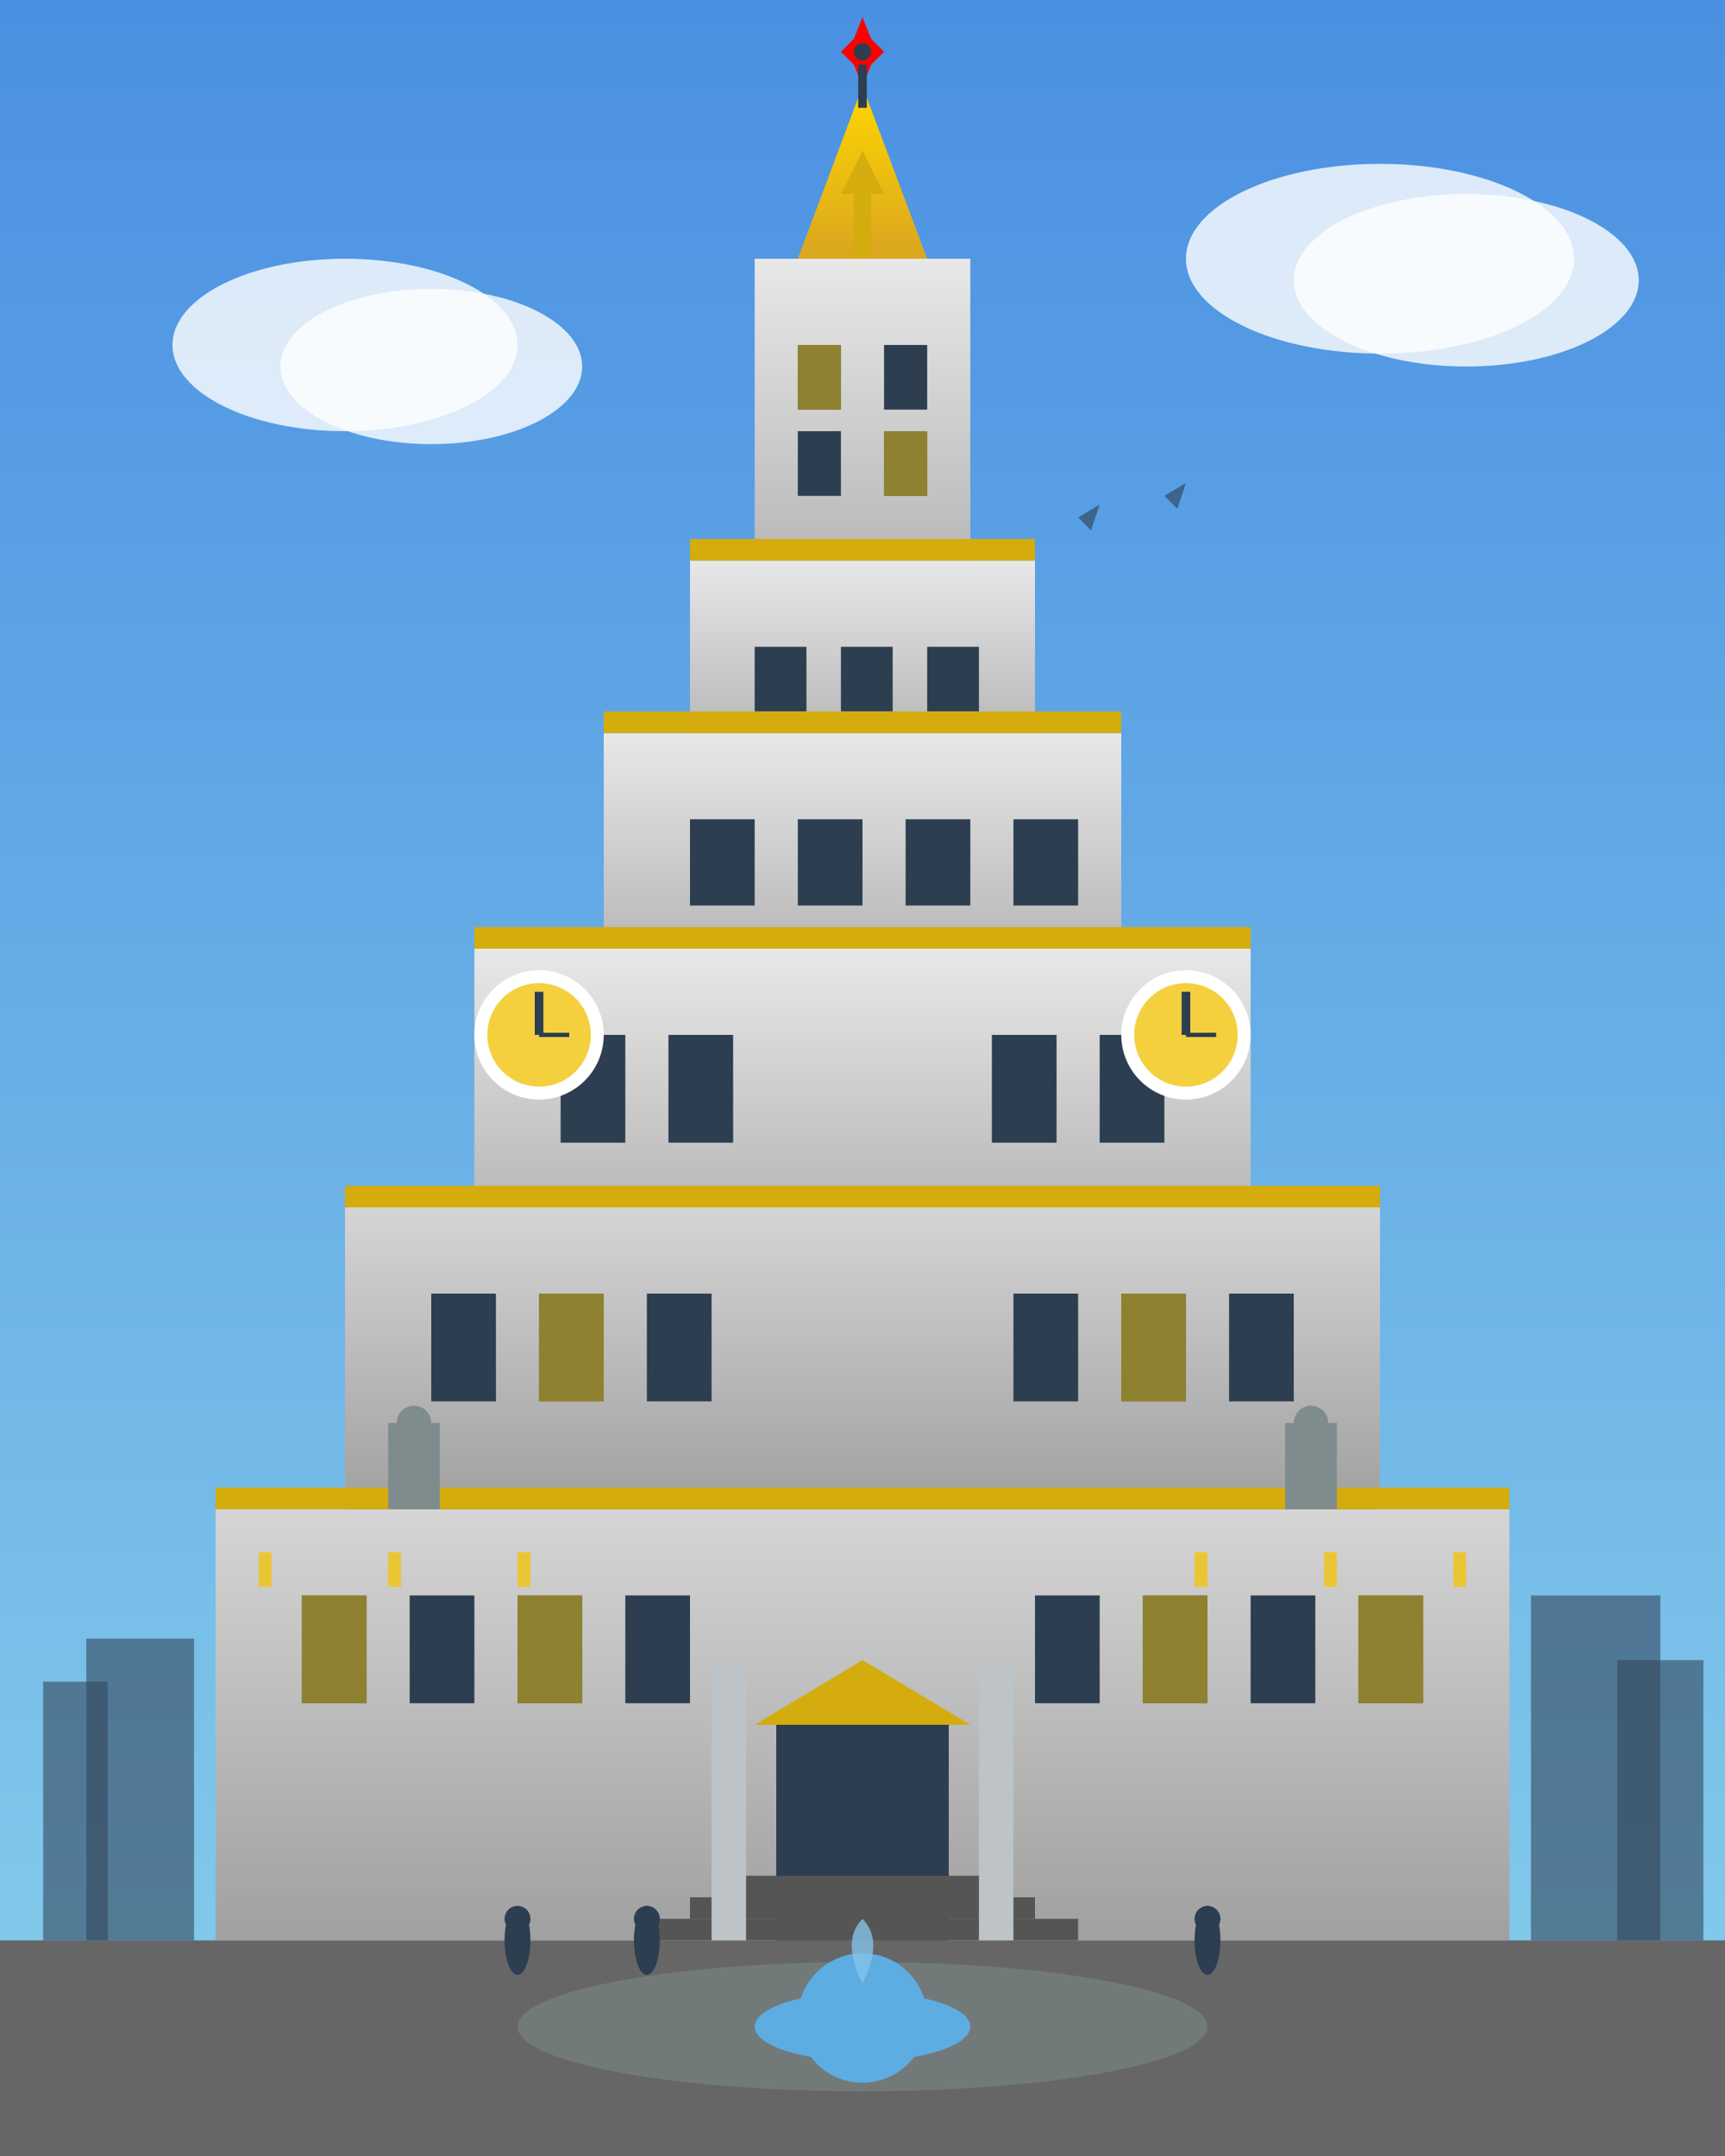
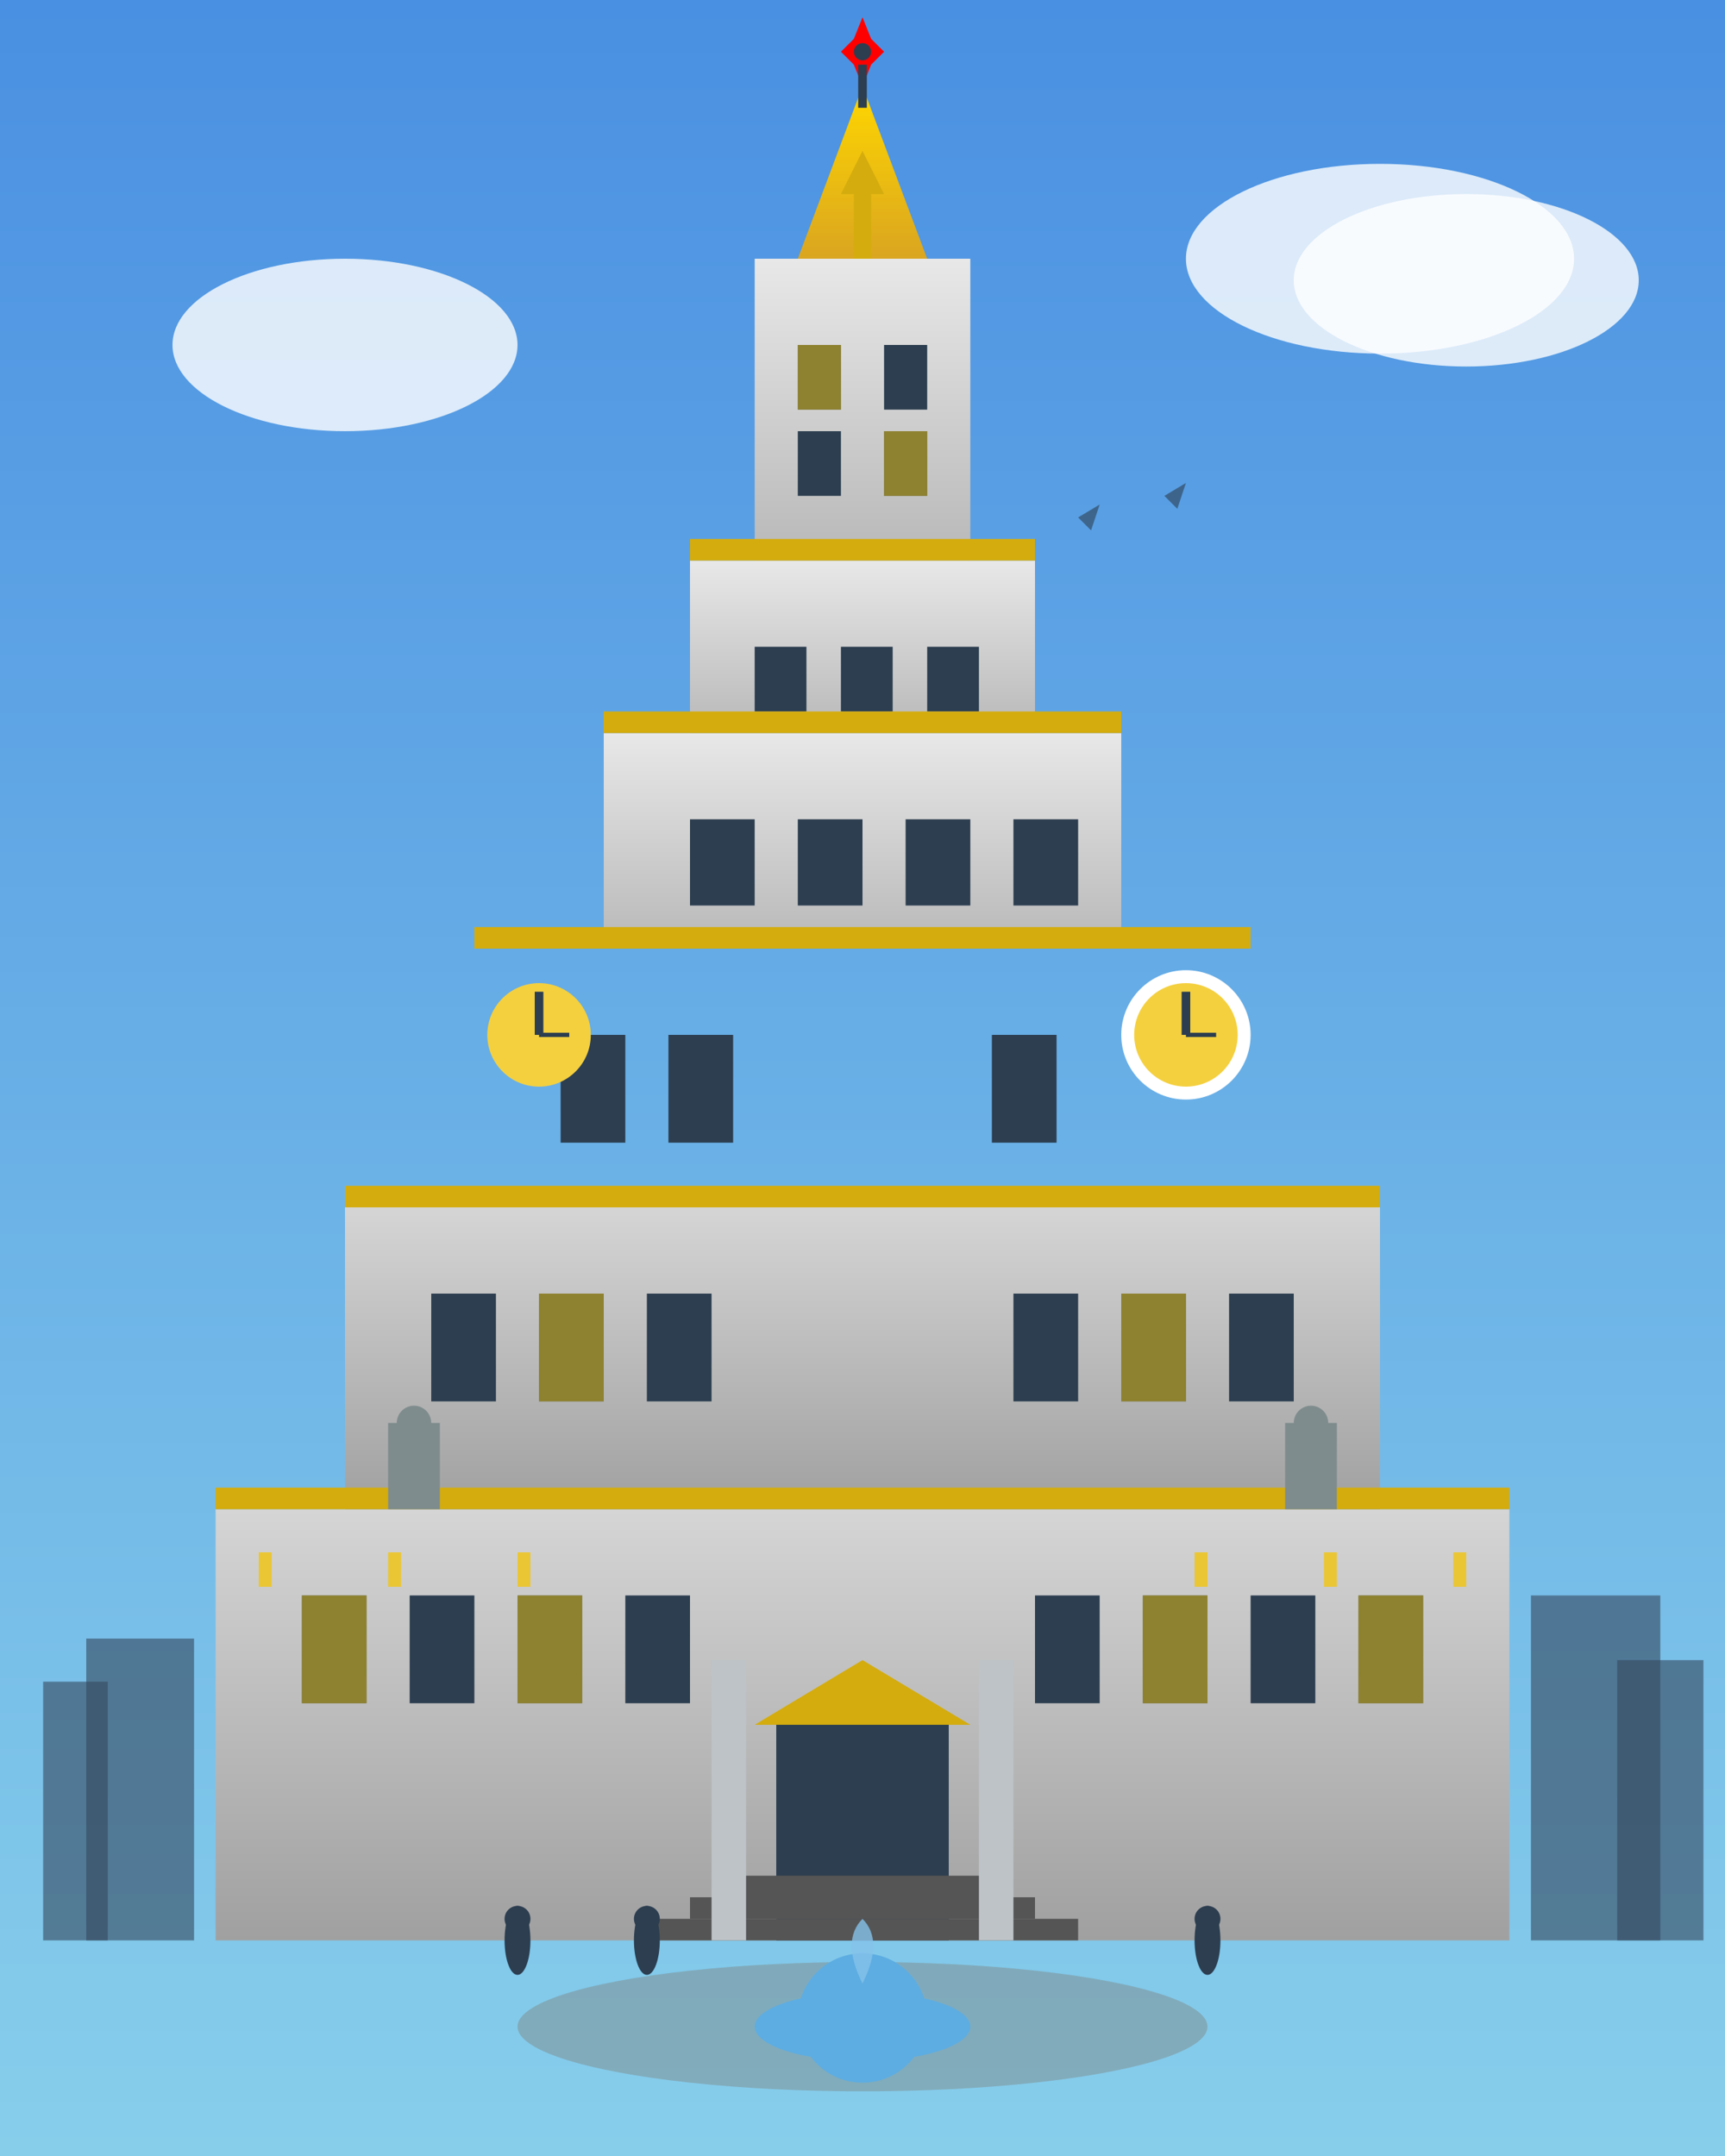
<svg xmlns="http://www.w3.org/2000/svg" width="400" height="500" viewBox="0 0 400 500" fill="none">
  <rect x="0" y="0" width="400" height="500" fill="#333333" stroke="none" />
  <defs>
    <linearGradient id="palaceSky" x1="0%" y1="0%" x2="0%" y2="100%">
      <stop offset="0%" style="stop-color:#4a90e2;stop-opacity:1" />
      <stop offset="100%" style="stop-color:#87CEEB;stop-opacity:1" />
    </linearGradient>
    <linearGradient id="palaceBase" x1="0%" y1="0%" x2="0%" y2="100%">
      <stop offset="0%" style="stop-color:#d5d5d5;stop-opacity:1" />
      <stop offset="100%" style="stop-color:#a0a0a0;stop-opacity:1" />
    </linearGradient>
    <linearGradient id="palaceUpper" x1="0%" y1="0%" x2="0%" y2="100%">
      <stop offset="0%" style="stop-color:#e8e8e8;stop-opacity:1" />
      <stop offset="100%" style="stop-color:#b8b8b8;stop-opacity:1" />
    </linearGradient>
    <linearGradient id="spireGradient" x1="0%" y1="0%" x2="0%" y2="100%">
      <stop offset="0%" style="stop-color:#ffd700;stop-opacity:1" />
      <stop offset="100%" style="stop-color:#daa520;stop-opacity:1" />
    </linearGradient>
  </defs>
  <rect width="400" height="500" fill="url(#palaceSky)" />
-   <rect x="0" y="450" width="400" height="50" fill="#666666" />
  <rect x="50" y="350" width="300" height="100" fill="url(#palaceBase)" />
  <rect x="80" y="280" width="240" height="70" fill="url(#palaceBase)" />
-   <rect x="110" y="220" width="180" height="60" fill="url(#palaceUpper)" />
  <rect x="140" y="170" width="120" height="50" fill="url(#palaceUpper)" />
  <rect x="160" y="130" width="80" height="40" fill="url(#palaceUpper)" />
  <rect x="175" y="60" width="50" height="70" fill="url(#palaceUpper)" />
  <polygon points="185,60 200,20 215,60" fill="url(#spireGradient)" />
  <polygon points="200,20 202,15 205,12 202,9 200,4 198,9 195,12 198,15" fill="#ff0000" />
  <rect x="180" y="400" width="40" height="50" fill="#2c3e50" />
  <polygon points="175,400 200,385 225,400" fill="#d4ac0d" />
  <rect x="150" y="445" width="100" height="5" fill="#555555" />
  <rect x="160" y="440" width="80" height="5" fill="#555555" />
  <rect x="170" y="435" width="60" height="5" fill="#555555" />
  <rect x="70" y="370" width="15" height="25" fill="#2c3e50" />
  <rect x="95" y="370" width="15" height="25" fill="#2c3e50" />
  <rect x="120" y="370" width="15" height="25" fill="#2c3e50" />
  <rect x="145" y="370" width="15" height="25" fill="#2c3e50" />
  <rect x="240" y="370" width="15" height="25" fill="#2c3e50" />
  <rect x="265" y="370" width="15" height="25" fill="#2c3e50" />
  <rect x="290" y="370" width="15" height="25" fill="#2c3e50" />
  <rect x="315" y="370" width="15" height="25" fill="#2c3e50" />
  <rect x="100" y="300" width="15" height="25" fill="#2c3e50" />
  <rect x="125" y="300" width="15" height="25" fill="#2c3e50" />
  <rect x="150" y="300" width="15" height="25" fill="#2c3e50" />
  <rect x="235" y="300" width="15" height="25" fill="#2c3e50" />
  <rect x="260" y="300" width="15" height="25" fill="#2c3e50" />
  <rect x="285" y="300" width="15" height="25" fill="#2c3e50" />
  <rect x="130" y="240" width="15" height="25" fill="#2c3e50" />
  <rect x="155" y="240" width="15" height="25" fill="#2c3e50" />
  <rect x="230" y="240" width="15" height="25" fill="#2c3e50" />
-   <rect x="255" y="240" width="15" height="25" fill="#2c3e50" />
  <rect x="160" y="190" width="15" height="20" fill="#2c3e50" />
  <rect x="185" y="190" width="15" height="20" fill="#2c3e50" />
  <rect x="210" y="190" width="15" height="20" fill="#2c3e50" />
  <rect x="235" y="190" width="15" height="20" fill="#2c3e50" />
  <rect x="175" y="150" width="12" height="15" fill="#2c3e50" />
  <rect x="195" y="150" width="12" height="15" fill="#2c3e50" />
  <rect x="215" y="150" width="12" height="15" fill="#2c3e50" />
  <rect x="185" y="80" width="10" height="15" fill="#2c3e50" />
  <rect x="205" y="80" width="10" height="15" fill="#2c3e50" />
  <rect x="185" y="100" width="10" height="15" fill="#2c3e50" />
  <rect x="205" y="100" width="10" height="15" fill="#2c3e50" />
-   <circle cx="125" cy="240" r="15" fill="white" />
  <circle cx="125" cy="240" r="12" fill="#f4d03f" />
  <line x1="125" y1="240" x2="125" y2="230" stroke="#2c3e50" stroke-width="2" />
  <line x1="125" y1="240" x2="132" y2="240" stroke="#2c3e50" stroke-width="1" />
  <circle cx="275" cy="240" r="15" fill="white" />
  <circle cx="275" cy="240" r="12" fill="#f4d03f" />
  <line x1="275" y1="240" x2="275" y2="230" stroke="#2c3e50" stroke-width="2" />
  <line x1="275" y1="240" x2="282" y2="240" stroke="#2c3e50" stroke-width="1" />
  <rect x="165" y="385" width="8" height="65" fill="#bdc3c7" />
  <rect x="227" y="385" width="8" height="65" fill="#bdc3c7" />
  <rect x="50" y="345" width="300" height="5" fill="#d4ac0d" />
  <rect x="80" y="275" width="240" height="5" fill="#d4ac0d" />
  <rect x="110" y="215" width="180" height="5" fill="#d4ac0d" />
  <rect x="140" y="165" width="120" height="5" fill="#d4ac0d" />
  <rect x="160" y="125" width="80" height="5" fill="#d4ac0d" />
  <rect x="90" y="330" width="12" height="20" fill="#7f8c8d" />
  <circle cx="96" cy="330" r="4" fill="#7f8c8d" />
  <rect x="298" y="330" width="12" height="20" fill="#7f8c8d" />
  <circle cx="304" cy="330" r="4" fill="#7f8c8d" />
  <rect x="198" y="40" width="4" height="20" fill="#d4ac0d" />
  <polygon points="195,45 200,35 205,45" fill="#d4ac0d" />
  <rect x="199" y="15" width="2" height="10" fill="#2c3e50" />
  <circle cx="200" cy="12" r="2" fill="#2c3e50" />
  <rect x="60" y="360" width="3" height="8" fill="#f1c40f" opacity="0.8" />
  <rect x="90" y="360" width="3" height="8" fill="#f1c40f" opacity="0.8" />
  <rect x="120" y="360" width="3" height="8" fill="#f1c40f" opacity="0.8" />
  <rect x="277" y="360" width="3" height="8" fill="#f1c40f" opacity="0.8" />
  <rect x="307" y="360" width="3" height="8" fill="#f1c40f" opacity="0.8" />
  <rect x="337" y="360" width="3" height="8" fill="#f1c40f" opacity="0.8" />
  <rect x="20" y="380" width="25" height="70" fill="#34495e" opacity="0.6" />
  <rect x="355" y="370" width="30" height="80" fill="#34495e" opacity="0.6" />
  <rect x="10" y="390" width="15" height="60" fill="#34495e" opacity="0.6" />
  <rect x="375" y="385" width="20" height="65" fill="#34495e" opacity="0.6" />
  <ellipse cx="200" cy="470" rx="80" ry="15" fill="#7f8c8d" opacity="0.5" />
  <ellipse cx="120" cy="450" rx="3" ry="8" fill="#2c3e50" />
  <circle cx="120" cy="445" r="3" fill="#2c3e50" />
  <ellipse cx="280" cy="450" rx="3" ry="8" fill="#2c3e50" />
  <circle cx="280" cy="445" r="3" fill="#2c3e50" />
  <ellipse cx="150" cy="450" rx="3" ry="8" fill="#2c3e50" />
  <circle cx="150" cy="445" r="3" fill="#2c3e50" />
  <ellipse cx="200" cy="470" rx="25" ry="8" fill="#5dade2" />
  <circle cx="200" cy="468" r="15" fill="#5dade2" />
  <path d="M200 460 Q195 450 200 445 Q205 450 200 460" fill="#85c1e9" opacity="0.8" />
  <ellipse cx="80" cy="80" rx="40" ry="20" fill="white" opacity="0.8" />
-   <ellipse cx="100" cy="85" rx="35" ry="18" fill="white" opacity="0.8" />
  <ellipse cx="320" cy="60" rx="45" ry="22" fill="white" opacity="0.8" />
  <ellipse cx="340" cy="65" rx="40" ry="20" fill="white" opacity="0.8" />
  <path d="M250 120 L255 117 L253 123 Z" fill="#2c3e50" opacity="0.6" />
  <path d="M270 115 L275 112 L273 118 Z" fill="#2c3e50" opacity="0.6" />
  <rect x="70" y="370" width="15" height="25" fill="#f1c40f" opacity="0.5" />
  <rect x="120" y="370" width="15" height="25" fill="#f1c40f" opacity="0.5" />
  <rect x="265" y="370" width="15" height="25" fill="#f1c40f" opacity="0.5" />
  <rect x="315" y="370" width="15" height="25" fill="#f1c40f" opacity="0.5" />
  <rect x="125" y="300" width="15" height="25" fill="#f1c40f" opacity="0.5" />
  <rect x="260" y="300" width="15" height="25" fill="#f1c40f" opacity="0.5" />
  <rect x="185" y="80" width="10" height="15" fill="#f1c40f" opacity="0.5" />
  <rect x="205" y="100" width="10" height="15" fill="#f1c40f" opacity="0.5" />
</svg>